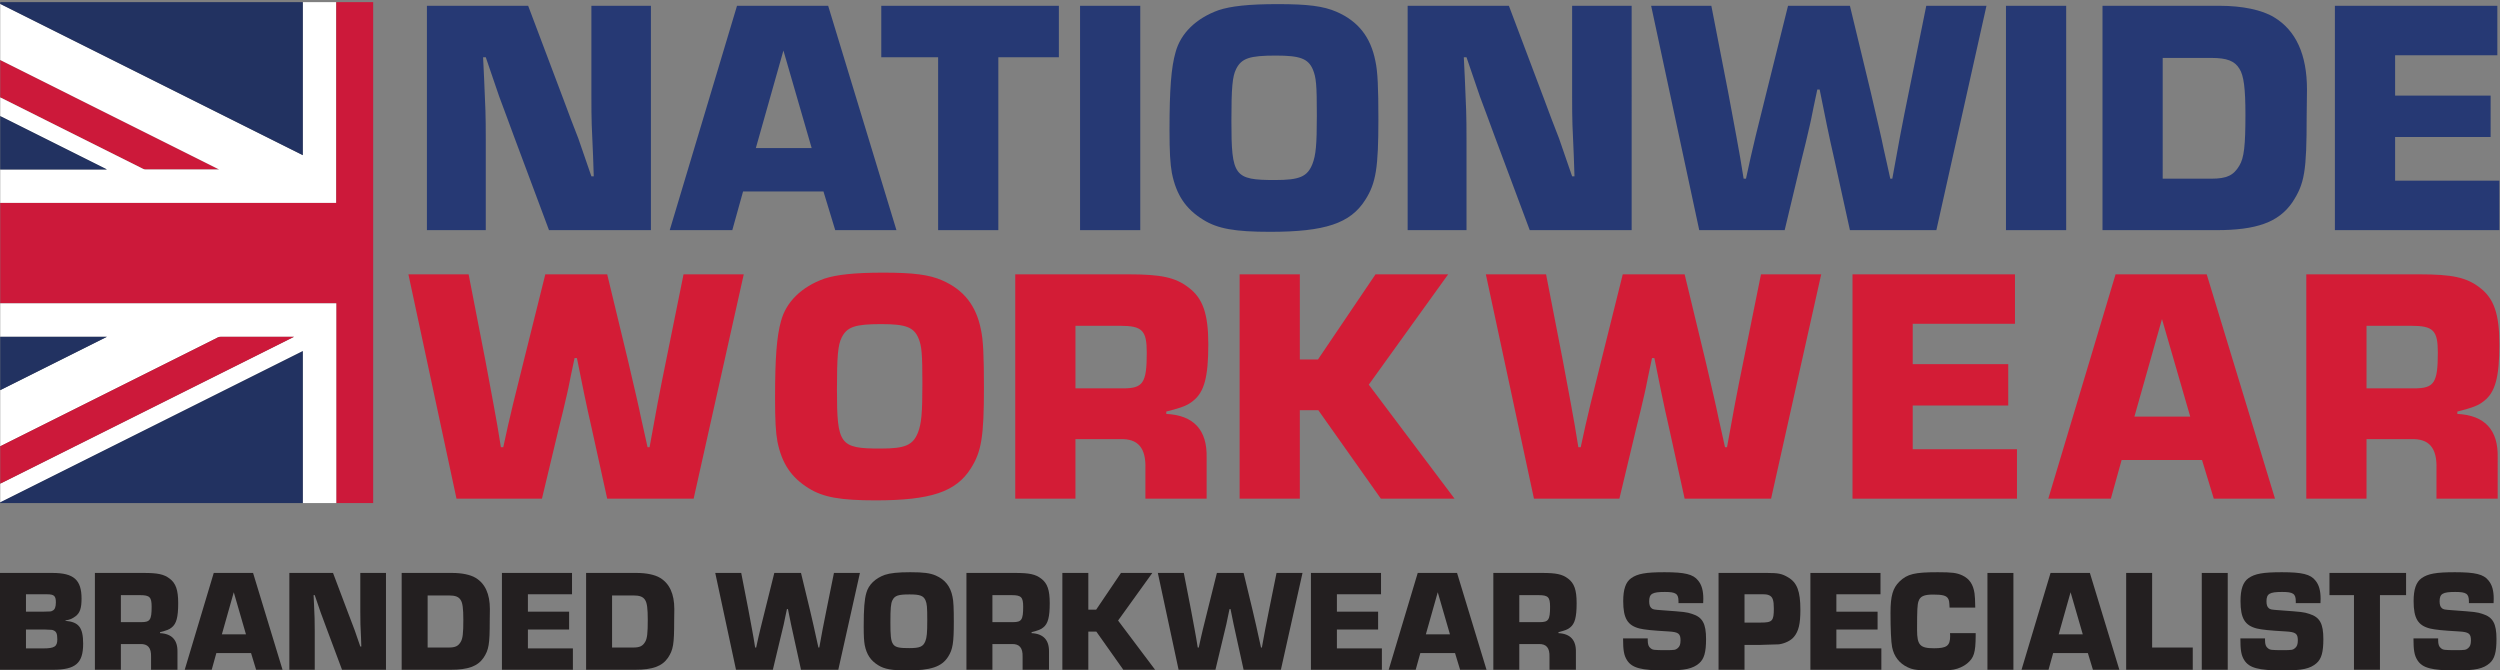
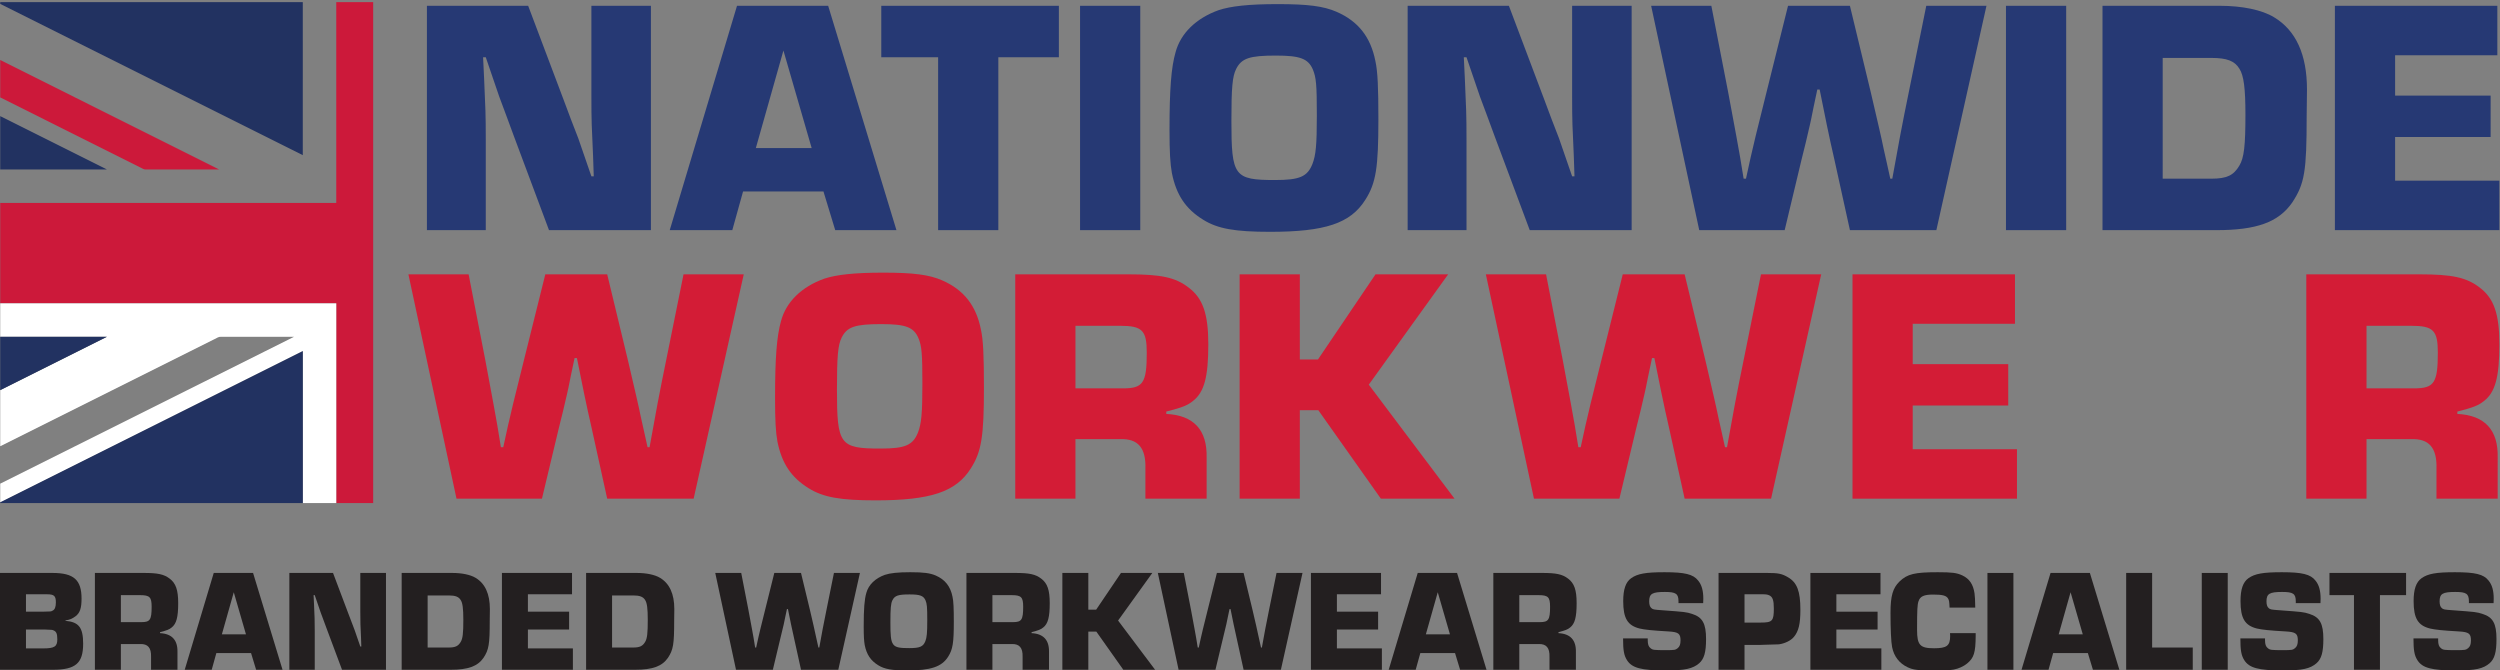
<svg xmlns="http://www.w3.org/2000/svg" xmlns:ns1="http://sodipodi.sourceforge.net/DTD/sodipodi-0.dtd" xmlns:ns2="http://www.inkscape.org/namespaces/inkscape" version="1.1" id="svg2" xml:space="preserve" width="1577.28" height="423" viewBox="0 0 1577.28 423" ns1:docname="Nationwide Workwear Logo_v1.eps">
  <rect x="0" y="0" width="1577.28" height="423" fill="#808080" stroke="none" />
  <defs id="defs6">
    <clipPath clipPathUnits="userSpaceOnUse" id="clipPath18">
      <path d="M 0,0 H 11830 V 3172 H 0 Z" id="path16" />
    </clipPath>
    <clipPath clipPathUnits="userSpaceOnUse" id="clipPath24">
      <path d="M 1.055,3172.45 H 1766.21 V 792.121 H 1.055 Z" id="path22" />
    </clipPath>
  </defs>
  <ns1:namedview id="namedview4" pagecolor="#ffffff" bordercolor="#666666" borderopacity="1.0" ns2:pageshadow="2" ns2:pageopacity="0.0" ns2:pagecheckerboard="0" />
  <g id="g8" ns2:groupmode="layer" ns2:label="ink_ext_XXXXXX" transform="matrix(1.333,0,0,-1.333,0,423)">
    <g id="g10" transform="scale(0.1)">
      <g id="g12">
        <g id="g14" clip-path="url(#clipPath18)">
          <g id="g20" clip-path="url(#clipPath24)">
            <path d="m -546.699,3163.09 h 2.574 l 1.066,-0.76 c 8.95,-6.1 18.493,-10.17 28.075,-15.01 C 2.391,2888.56 519.84,2629.99 1037.13,2371.19 c -116.212,-0.08 -232.548,0 -348.767,-0.04 -7.8,-0.2 -15.64,5.58 -22.609,8.71 -404.125,202.18 -808.328,404.12 -1212.453,606.31 v 176.92 0" style="fill:#cc193a;fill-opacity:1;fill-rule:nonzero;stroke:none" id="path26" />
-             <path d="M -544.125,3163.09 H -15.547 C 466.938,2922.22 950.535,2680.08 1433.06,2438.94 c 0.16,241.38 0.04,482.76 0.08,724.15 h 158.39 c 0,-316.78 0.04,-633.55 -0.04,-950.29 -712.705,-0.08 -1425.447,-0.04 -2138.189,-0.04 v 158.39 c 350.906,0 701.812,-0.04 1052.679,0.04 -350.867,175.53 -701.773,350.9 -1052.679,526.36 v 88.62 c 404.125,-202.19 808.328,-404.13 1212.453,-606.31 6.969,-3.13 14.809,-8.91 22.609,-8.71 116.219,0.04 232.555,-0.04 348.767,0.04 -517.29,258.8 -1034.739,517.37 -1552.114,776.13 -9.582,4.84 -19.125,8.91 -28.075,15.01 l -1.066,0.76 v 0" style="fill:#ffffff;fill-opacity:1;fill-rule:nonzero;stroke:none" id="path28" />
            <path d="M -15.547,3163.09 H 1433.14 c -0.04,-241.39 0.08,-482.77 -0.08,-724.15 -482.525,241.14 -966.122,483.28 -1448.607,724.15 v 0" style="fill:#223261;fill-opacity:1;fill-rule:nonzero;stroke:none" id="path30" />
            <path d="m 1591.53,3163.09 h 475.16 c 0,-316.78 -0.04,-633.55 0.04,-950.29 712.7,-0.08 1425.44,-0.04 2138.19,-0.04 V 1737.6 c -712.75,0 -1425.49,0.04 -2138.19,-0.04 -0.08,-316.73 -0.04,-633.51 -0.04,-950.279 h -475.16 c 0,316.769 0.04,633.549 -0.04,950.279 -712.705,0.08 -1425.447,0.04 -2138.189,0.04 v 475.16 c 712.742,0 1425.484,-0.04 2138.189,0.04 0.08,316.74 0.04,633.51 0.04,950.29 v 0" style="fill:#cc193a;fill-opacity:1;fill-rule:nonzero;stroke:none" id="path32" />
            <path d="m -546.699,2897.55 c 350.906,-175.46 701.812,-350.83 1052.679,-526.36 -350.867,-0.08 -701.773,-0.04 -1052.679,-0.04 v 526.4 0" style="fill:#223261;fill-opacity:1;fill-rule:nonzero;stroke:none" id="path34" />
            <path d="m -546.699,1737.6 c 712.742,0 1425.484,0.04 2138.189,-0.04 0.08,-316.73 0.04,-633.51 0.04,-950.279 h -158.39 c -0.04,241.379 0.08,482.759 -0.08,724.139 C 950.258,1270.12 467.414,1028.46 -15.43,787.281 H -192.742 c 527.941,263.469 1056.203,528.059 1584.112,791.809 -115.47,0.32 -230.93,-0.04 -346.4,0.16 -10.09,0.95 -19.8,-6.61 -28.86,-10.65 C 495.172,1308.21 -25.723,1047.55 -546.699,787.32 v 265.45 c 350.867,175.5 701.812,350.87 1052.679,526.4 -350.867,0.08 -701.773,0 -1052.679,0.04 v 158.39 0" style="fill:#ffffff;fill-opacity:1;fill-rule:nonzero;stroke:none" id="path36" />
            <path d="m -546.699,1579.21 c 350.906,-0.04 701.812,0.04 1052.679,-0.04 -350.867,-175.53 -701.812,-350.9 -1052.679,-526.4 v 526.44 0" style="fill:#223261;fill-opacity:1;fill-rule:nonzero;stroke:none" id="path38" />
-             <path d="m 1044.97,1579.25 c 115.47,-0.2 230.93,0.16 346.4,-0.16 C 863.461,1315.34 335.199,1050.75 -192.742,787.281 h -353.957 v 0.039 c 520.976,260.23 1041.871,520.89 1562.809,781.28 9.06,4.04 18.77,11.6 28.86,10.65 v 0" style="fill:#cc193a;fill-opacity:1;fill-rule:nonzero;stroke:none" id="path40" />
            <path d="m 1433.06,1511.42 c 0.16,-241.38 0.04,-482.76 0.08,-724.139 H -15.43 C 467.414,1028.46 950.258,1270.12 1433.06,1511.42 v 0" style="fill:#223261;fill-opacity:1;fill-rule:nonzero;stroke:none" id="path42" />
          </g>
        </g>
      </g>
      <path d="m 3080.82,2084.03 h -482.36 l -167.16,447.34 c -22.29,62.08 -46.16,124.17 -68.45,184.66 l -63.68,186.26 h -12.73 l 4.77,-98.7 c 6.37,-144.87 7.96,-168.75 7.96,-294.51 v -425.05 h -278.59 v 1061.83 h 479.18 l 168.74,-447.34 c 22.29,-60.49 44.58,-119.39 68.46,-179.89 20.69,-60.49 41.39,-120.99 62.08,-179.89 h 11.15 l -3.19,95.52 c -6.37,140.09 -7.96,160.78 -7.96,286.54 v 425.06 h 281.78 V 2084.03" style="fill:#263974;fill-opacity:1;fill-rule:nonzero;stroke:none" id="path44" />
      <path d="m 3707.95,2934.13 -130.54,-461.67 h 264.26 z m -191.03,-667.02 -50.94,-183.08 h -296.11 l 318.39,1061.83 h 431.42 l 323.17,-1061.83 h -289.74 l -55.71,183.08 h -380.48" style="fill:#263974;fill-opacity:1;fill-rule:nonzero;stroke:none" id="path46" />
      <path d="m 4725.15,2084.03 h -284.96 v 818.26 h -269.04 v 243.57 h 840.54 v -243.57 h -286.54 v -818.26" style="fill:#263974;fill-opacity:1;fill-rule:nonzero;stroke:none" id="path48" />
      <path d="M 5396.9,2084.03 H 5111.94 V 3145.86 H 5396.9 V 2084.03" style="fill:#263974;fill-opacity:1;fill-rule:nonzero;stroke:none" id="path50" />
      <path d="m 5850.57,2846.57 c -17.52,-35.02 -22.29,-87.56 -22.29,-245.16 0,-262.67 12.74,-280.18 206.95,-280.18 116.22,0 152.83,15.92 176.71,76.41 15.92,41.39 20.69,89.15 20.69,229.25 0,146.45 -3.18,179.88 -19.1,218.09 -22.28,50.94 -60.49,65.27 -175.12,65.27 -124.17,0 -162.37,-12.73 -187.84,-63.68 z m 475.99,270.63 c 101.88,-44.57 160.79,-119.39 183.07,-232.42 11.15,-49.35 14.33,-127.36 14.33,-275.41 0,-229.24 -11.14,-302.47 -62.08,-382.07 -70.05,-111.43 -191.04,-151.23 -450.53,-151.23 -165.55,0 -248.34,14.33 -316.79,57.31 -82.79,50.94 -127.36,117.8 -148.05,221.28 -7.96,44.57 -11.14,98.7 -11.14,203.77 0,192.62 7.96,296.1 28.65,367.74 23.88,89.15 97.11,160.79 203.77,198.99 57.3,19.11 143.27,28.66 278.59,28.66 144.87,0 218.1,-9.55 280.18,-36.62" style="fill:#263974;fill-opacity:1;fill-rule:nonzero;stroke:none" id="path52" />
      <path d="m 7722.64,2084.03 h -482.35 l -167.16,447.34 c -22.29,62.08 -46.17,124.17 -68.46,184.66 L 6941,2902.29 h -12.74 l 4.78,-98.7 c 6.37,-144.87 7.96,-168.75 7.96,-294.51 v -425.05 h -278.59 v 1061.83 h 479.18 l 168.74,-447.34 c 22.28,-60.49 44.58,-119.39 68.45,-179.89 20.7,-60.49 41.39,-120.99 62.08,-179.89 h 11.16 l -3.19,95.52 c -6.37,140.09 -7.97,160.78 -7.97,286.54 v 425.06 h 281.78 V 2084.03" style="fill:#263974;fill-opacity:1;fill-rule:nonzero;stroke:none" id="path54" />
      <path d="m 9164.86,2084.03 h -409.13 l -73.23,332.72 c -25.47,109.84 -47.76,221.28 -70.04,332.71 h -11.15 c -3.18,-15.91 -11.14,-52.53 -17.51,-82.78 -9.56,-47.76 -15.92,-79.59 -17.52,-84.37 -12.73,-55.72 -25.46,-109.85 -39.79,-165.56 l -79.6,-332.72 h -404.36 l -227.64,1061.83 h 284.96 l 79.6,-409.13 38.2,-205.36 c 12.74,-66.87 23.88,-133.73 35.02,-203.77 h 11.14 l 22.3,101.88 23.88,101.89 50.93,205.36 101.89,409.13 h 292.92 l 98.7,-409.13 c 31.83,-136.91 52.54,-224.47 60.5,-265.85 11.14,-47.77 20.69,-93.93 31.83,-143.28 h 9.55 c 23.88,135.31 49.36,270.63 78.01,409.13 l 82.78,409.13 h 284.97 L 9164.86,2084.03" style="fill:#263974;fill-opacity:1;fill-rule:nonzero;stroke:none" id="path56" />
      <path d="M 9779.26,2084.03 H 9494.3 v 1061.83 h 284.96 V 2084.03" style="fill:#263974;fill-opacity:1;fill-rule:nonzero;stroke:none" id="path58" />
      <path d="m 10466.9,2327.6 c 73.3,0 105.1,15.92 132.2,62.08 22.3,36.62 28.6,95.52 28.6,240.39 0,125.76 -7.9,186.25 -28.6,218.09 -22.3,36.62 -58.9,50.95 -132.2,50.95 h -230.8 V 2327.6 Z m -515.75,818.26 h 555.55 c 105.1,0 199,-19.11 256.3,-54.13 103.5,-62.08 156,-176.71 156,-342.27 l -1.5,-125.76 c 0,-261.08 -9.6,-319.99 -68.5,-409.13 -65.3,-93.93 -170.3,-130.54 -358.2,-130.54 h -539.65 v 1061.83" style="fill:#263974;fill-opacity:1;fill-rule:nonzero;stroke:none" id="path60" />
      <path d="m 11336.1,2720.8 h 452.1 V 2525 h -452.1 v -206.95 h 493.5 v -234.02 h -778.5 v 1061.83 h 768.9 v -234.02 h -483.9 V 2720.8" style="fill:#263974;fill-opacity:1;fill-rule:nonzero;stroke:none" id="path62" />
      <path d="m 3282.99,813.031 h -409.13 l -73.23,332.719 c -25.47,109.84 -47.75,221.28 -70.04,332.72 h -11.15 c -3.18,-15.93 -11.14,-52.54 -17.51,-82.78 -9.55,-47.77 -15.91,-79.6 -17.51,-84.38 -12.74,-55.72 -25.47,-109.84 -39.8,-165.56 l -79.6,-332.719 H 2160.67 L 1933.02,1874.86 h 284.96 l 79.6,-409.13 38.21,-205.36 c 12.73,-66.86 23.87,-133.72 35.02,-203.77 h 11.14 l 22.29,101.88 23.88,101.89 50.94,205.36 101.89,409.13 h 292.91 l 98.7,-409.13 c 31.84,-136.91 52.54,-224.47 60.5,-265.85 11.14,-47.77 20.69,-93.93 31.84,-143.28 h 9.55 c 23.88,135.32 49.35,270.63 78.01,409.13 l 82.78,409.13 H 3520.2 L 3282.99,813.031" style="fill:#d31c36;fill-opacity:1;fill-rule:nonzero;stroke:none" id="path64" />
      <path d="m 3983.6,1575.57 c -17.51,-35.02 -22.28,-87.55 -22.28,-245.16 0,-262.67 12.73,-280.18 206.95,-280.18 116.21,0 152.82,15.92 176.7,76.42 15.93,41.38 20.7,89.15 20.7,229.23 0,146.47 -3.18,179.9 -19.11,218.1 -22.28,50.95 -60.49,65.27 -175.11,65.27 -124.18,0 -162.38,-12.73 -187.85,-63.68 z m 476,270.64 c 101.88,-44.57 160.78,-119.4 183.06,-232.43 11.15,-49.35 14.33,-127.35 14.33,-275.41 0,-229.23 -11.14,-302.47 -62.08,-382.069 -70.05,-111.43 -191.04,-151.231 -450.53,-151.231 -165.55,0 -248.34,14.328 -316.79,57.309 -82.78,50.941 -127.36,117.812 -148.06,221.291 -7.95,44.57 -11.14,98.7 -11.14,203.77 0,192.62 7.96,296.1 28.66,367.73 23.88,89.15 97.11,160.79 203.77,198.99 57.31,19.11 143.27,28.66 278.59,28.66 144.87,0 218.1,-9.55 280.19,-36.61" style="fill:#d31c36;fill-opacity:1;fill-rule:nonzero;stroke:none" id="path66" />
      <path d="m 5316.2,1335.19 c 93.93,0 111.44,25.47 111.44,168.75 0,105.07 -20.7,127.35 -125.76,127.35 h -211.73 v -296.1 z m -511.01,539.67 h 536.49 c 152.82,0 221.28,-14.33 283.36,-62.08 68.46,-50.95 93.93,-125.76 93.93,-269.04 0,-154.42 -19.11,-226.06 -71.64,-267.45 -27.07,-22.29 -52.53,-31.84 -127.36,-50.94 v -11.15 c 130.55,-6.36 194.22,-76.41 191.04,-206.95 V 813.031 h -289.74 v 141.68 c 3.18,98.699 -35.02,143.279 -119.39,140.099 H 5090.15 V 813.031 H 4805.19 V 1874.86" style="fill:#d31c36;fill-opacity:1;fill-rule:nonzero;stroke:none" id="path68" />
      <path d="m 6152.12,1472.09 h 85.96 l 272.23,402.77 h 343.86 l -375.7,-522.16 405.95,-539.669 h -348.65 l -296.1,418.679 h -87.55 V 813.031 H 5867.16 V 1874.86 h 284.96 v -402.77" style="fill:#d31c36;fill-opacity:1;fill-rule:nonzero;stroke:none" id="path70" />
      <path d="m 8382.58,813.031 h -409.13 l -73.22,332.719 c -25.48,109.84 -47.76,221.28 -70.05,332.72 h -11.14 c -3.18,-15.93 -11.14,-52.54 -17.51,-82.78 -9.56,-47.77 -15.93,-79.6 -17.52,-84.38 -12.73,-55.72 -25.47,-109.84 -39.79,-165.56 l -79.6,-332.719 H 7260.26 L 7032.61,1874.86 h 284.96 l 79.6,-409.13 38.21,-205.36 c 12.73,-66.86 23.87,-133.72 35.02,-203.77 h 11.14 l 22.29,101.88 23.88,101.89 50.94,205.36 101.88,409.13 h 292.92 l 98.7,-409.13 c 31.85,-136.91 52.54,-224.47 60.5,-265.85 11.15,-47.77 20.7,-93.93 31.84,-143.28 h 9.55 c 23.88,135.32 49.35,270.63 78.01,409.13 l 82.78,409.13 h 284.96 L 8382.58,813.031" style="fill:#d31c36;fill-opacity:1;fill-rule:nonzero;stroke:none" id="path72" />
      <path d="m 9052.95,1449.81 h 452.11 V 1254 h -452.11 v -206.95 h 493.49 V 813.031 H 8767.99 V 1874.86 h 768.9 v -234.02 h -483.94 v -191.03" style="fill:#d31c36;fill-opacity:1;fill-rule:nonzero;stroke:none" id="path74" />
-       <path d="m 10232.7,1663.13 -130.5,-461.66 h 264.2 z m -191,-667.021 -50.96,-183.078 h -296.1 L 10013,1874.86 h 431.4 l 323.2,-1061.829 h -289.7 l -55.7,183.078 h -380.5" style="fill:#d31c36;fill-opacity:1;fill-rule:nonzero;stroke:none" id="path76" />
      <path d="m 11426.8,1335.19 c 93.9,0 111.5,25.47 111.5,168.75 0,105.07 -20.7,127.35 -125.8,127.35 h -211.7 v -296.1 z m -511,539.67 h 536.5 c 152.8,0 221.3,-14.33 283.4,-62.08 68.4,-50.95 93.9,-125.76 93.9,-269.04 0,-154.42 -19.1,-226.06 -71.7,-267.45 -27,-22.29 -52.5,-31.84 -127.3,-50.94 v -11.15 c 130.5,-6.36 194.2,-76.41 191,-206.95 V 813.031 h -289.7 v 141.68 c 3.2,98.699 -35,143.279 -119.4,140.099 h -211.7 V 813.031 h -285 V 1874.86" style="fill:#d31c36;fill-opacity:1;fill-rule:nonzero;stroke:none" id="path78" />
      <path d="m 204.668,104.391 c 52.883,0 66.609,8.941 66.609,42.589 0,27.469 -4.8,37.77 -19.226,43.258 -4.805,2.063 -4.805,2.063 -39.153,3.442 H 122.93 v -89.289 z m -4.121,173.757 c 41.199,0.692 41.199,0.692 48.066,4.813 10.996,4.809 15.801,17.859 15.801,39.141 0,30.91 -8.242,38.468 -42.578,38.468 H 122.93 V 278.148 Z M 0,461.531 h 248.613 c 100.965,0 137.364,-32.972 137.364,-121.562 0,-44.649 -7.547,-68 -28.848,-83.789 -15.789,-11.68 -27.473,-16.489 -47.383,-19.231 v -2.058 c 63.184,-5.5 83.789,-31.602 83.789,-108.52 C 393.535,34.34 357.82,3.43 251.367,3.43 H 0 V 461.531" style="fill:#231f20;fill-opacity:1;fill-rule:nonzero;stroke:none" id="path80" />
      <path d="m 669.629,228.711 c 40.516,0 48.074,10.98 48.074,72.789 0,45.328 -8.926,54.949 -54.258,54.949 H 572.102 V 228.711 Z m -220.457,232.82 h 231.441 c 65.942,0 95.473,-6.179 122.258,-26.793 29.531,-21.968 40.52,-54.258 40.52,-116.058 0,-66.621 -8.246,-97.532 -30.911,-115.391 -11.667,-9.609 -22.667,-13.73 -54.941,-21.98 v -4.797 c 56.316,-2.75 83.789,-32.973 82.41,-89.293 V 3.43 H 714.961 V 64.559 C 716.328,107.141 699.844,126.371 663.445,125 H 572.102 V 3.43 H 449.172 V 461.531" style="fill:#231f20;fill-opacity:1;fill-rule:nonzero;stroke:none" id="path82" />
      <path d="m 1106.45,370.18 -56.32,-199.168 h 114 z M 1024.02,82.422 1002.05,3.43 H 874.309 L 1011.66,461.531 h 186.12 L 1337.21,3.43 h -125 l -24.04,78.992 h -164.15" style="fill:#231f20;fill-opacity:1;fill-rule:nonzero;stroke:none" id="path84" />
      <path d="M 1826.89,3.43 H 1618.8 L 1546.68,196.422 c -9.61,26.789 -19.91,53.578 -29.53,79.668 l -27.47,80.359 h -5.49 l 2.06,-42.59 c 2.74,-62.5 3.43,-72.789 3.43,-127.05 V 3.43 H 1369.49 V 461.531 h 206.72 l 72.8,-192.992 c 9.62,-26.098 19.23,-51.508 29.53,-77.609 8.94,-26.098 17.87,-52.192 26.79,-77.598 h 4.81 l -1.37,41.199 c -2.75,60.438 -3.44,69.36 -3.44,123.617 v 183.383 h 121.56 V 3.43" style="fill:#231f20;fill-opacity:1;fill-rule:nonzero;stroke:none" id="path86" />
      <path d="m 2123.6,108.512 c 31.6,0 45.34,6.867 57.01,26.789 9.61,15.801 12.36,41.211 12.36,103.711 0,54.25 -3.43,80.347 -12.36,94.078 -9.61,15.801 -25.41,21.98 -57.01,21.98 h -99.59 V 108.512 Z m -222.52,353.019 h 239.69 c 45.33,0 85.85,-8.242 110.58,-23.351 44.64,-26.789 67.3,-76.239 67.3,-147.668 l -0.68,-54.25 c 0,-112.641 -4.12,-138.051 -29.53,-176.512 C 2260.27,19.23 2214.95,3.43 2133.91,3.43 H 1901.08 V 461.531" style="fill:#231f20;fill-opacity:1;fill-rule:nonzero;stroke:none" id="path88" />
      <path d="m 2498.6,278.148 h 195.06 V 193.68 H 2498.6 v -89.289 h 212.91 V 3.43 H 2375.67 V 461.531 h 331.72 V 360.57 H 2498.6 v -82.422" style="fill:#231f20;fill-opacity:1;fill-rule:nonzero;stroke:none" id="path90" />
      <path d="m 2996.54,108.512 c 31.59,0 45.34,6.867 57,26.789 9.62,15.801 12.37,41.211 12.37,103.711 0,54.25 -3.43,80.347 -12.37,94.078 -9.6,15.801 -25.41,21.98 -57,21.98 h -99.59 V 108.512 Z m -222.52,353.019 h 239.69 c 45.33,0 85.85,-8.242 110.58,-23.351 44.64,-26.789 67.3,-76.239 67.3,-147.668 l -0.68,-54.25 c 0,-112.641 -4.12,-138.051 -29.53,-176.512 C 3133.21,19.23 3087.89,3.43 3006.85,3.43 H 2774.02 V 461.531" style="fill:#231f20;fill-opacity:1;fill-rule:nonzero;stroke:none" id="path92" />
      <path d="M 3967.7,3.43 H 3791.19 L 3759.59,146.98 c -10.99,47.379 -20.6,95.461 -30.21,143.532 h -4.81 c -1.38,-6.864 -4.81,-22.66 -7.56,-35.711 -4.12,-20.61 -6.86,-34.34 -7.55,-36.403 -5.5,-24.039 -10.99,-47.386 -17.17,-71.418 L 3657.95,3.43 H 3483.51 L 3385.29,461.531 h 122.93 l 34.35,-176.511 16.48,-88.598 c 5.49,-28.852 10.31,-57.684 15.11,-87.91 h 4.8 l 9.62,43.957 10.31,43.953 21.97,88.598 43.95,176.511 h 126.38 l 42.58,-176.511 c 13.73,-59.071 22.67,-96.84 26.09,-114.692 4.82,-20.609 8.94,-40.527 13.74,-61.816 h 4.12 c 10.31,58.379 21.29,116.758 33.66,176.508 l 35.71,176.511 h 122.94 L 3967.7,3.43" style="fill:#231f20;fill-opacity:1;fill-rule:nonzero;stroke:none" id="path94" />
      <path d="m 4223.9,332.41 c -7.56,-15.109 -9.62,-37.781 -9.62,-105.762 0,-113.316 5.5,-120.878 89.28,-120.878 50.14,0 65.93,6.859 76.23,32.968 6.88,17.852 8.94,38.453 8.94,98.891 0,63.191 -1.38,77.609 -8.24,94.09 -9.62,21.98 -26.11,28.16 -75.55,28.16 -53.57,0 -70.06,-5.488 -81.04,-27.469 z m 205.35,116.762 c 43.95,-19.231 69.36,-51.524 78.98,-100.281 4.81,-21.289 6.18,-54.942 6.18,-118.821 0,-98.89 -4.81,-130.48 -26.78,-164.82 C 4457.4,17.168 4405.21,0 4293.26,0 c -71.42,0 -107.14,6.18 -136.67,24.719 -35.71,21.98 -54.95,50.82 -63.88,95.472 -3.43,19.231 -4.8,42.579 -4.8,87.911 0,83.097 3.43,127.75 12.36,158.648 10.31,38.461 41.9,69.371 87.91,85.852 24.73,8.25 61.81,12.367 120.19,12.367 62.5,0 94.09,-4.117 120.88,-15.797" style="fill:#231f20;fill-opacity:1;fill-rule:nonzero;stroke:none" id="path96" />
      <path d="m 4794.64,228.711 c 40.52,0 48.07,10.98 48.07,72.789 0,45.328 -8.92,54.949 -54.25,54.949 h -91.35 V 228.711 Z m -220.46,232.82 h 231.45 c 65.93,0 95.46,-6.179 122.25,-26.793 29.53,-21.968 40.52,-54.258 40.52,-116.058 0,-66.621 -8.24,-97.532 -30.91,-115.391 -11.67,-9.609 -22.67,-13.73 -54.94,-21.98 v -4.797 c 56.32,-2.75 83.79,-32.973 82.41,-89.293 V 3.43 H 4839.97 V 64.559 c 1.37,42.582 -15.12,61.812 -51.51,60.441 h -91.35 V 3.43 H 4574.18 V 461.531" style="fill:#231f20;fill-opacity:1;fill-rule:nonzero;stroke:none" id="path98" />
      <path d="m 5151.09,287.77 h 37.09 l 117.45,173.761 h 148.34 L 5291.89,236.262 5467.02,3.43 h -150.4 L 5188.87,184.059 h -37.78 V 3.43 H 5028.16 V 461.531 h 122.93 V 287.77" style="fill:#231f20;fill-opacity:1;fill-rule:nonzero;stroke:none" id="path100" />
      <path d="m 6062.48,3.43 h -176.5 L 5854.38,146.98 c -10.99,47.379 -20.6,95.461 -30.22,143.532 h -4.8 c -1.38,-6.864 -4.82,-22.66 -7.56,-35.711 -4.12,-20.61 -6.87,-34.34 -7.55,-36.403 -5.5,-24.039 -11,-47.386 -17.18,-71.418 L 5752.73,3.43 H 5578.29 L 5480.08,461.531 h 122.93 l 34.34,-176.511 16.49,-88.598 c 5.49,-28.852 10.3,-57.684 15.11,-87.91 h 4.8 l 9.62,43.957 10.3,43.953 21.97,88.598 43.96,176.511 h 126.38 l 42.57,-176.511 c 13.74,-59.071 22.67,-96.84 26.1,-114.692 4.81,-20.609 8.93,-40.527 13.74,-61.816 h 4.12 c 10.3,58.379 21.29,116.758 33.65,176.508 l 35.72,176.511 h 122.93 L 6062.48,3.43" style="fill:#231f20;fill-opacity:1;fill-rule:nonzero;stroke:none" id="path102" />
      <path d="m 6327.6,278.148 h 195.06 V 193.68 H 6327.6 v -89.289 h 212.91 V 3.43 H 6204.67 V 461.531 h 331.72 V 360.57 H 6327.6 v -82.422" style="fill:#231f20;fill-opacity:1;fill-rule:nonzero;stroke:none" id="path104" />
      <path d="m 6804.93,370.18 -56.32,-199.168 h 114.01 z M 6722.51,82.422 6700.54,3.43 H 6572.79 L 6710.15,461.531 h 186.12 L 7035.69,3.43 h -125 l -24.03,78.992 h -164.15" style="fill:#231f20;fill-opacity:1;fill-rule:nonzero;stroke:none" id="path106" />
      <path d="m 7288.44,228.711 c 40.52,0 48.07,10.98 48.07,72.789 0,45.328 -8.92,54.949 -54.25,54.949 h -91.35 V 228.711 Z m -220.46,232.82 h 231.44 c 65.94,0 95.47,-6.179 122.26,-26.793 29.53,-21.968 40.52,-54.258 40.52,-116.058 0,-66.621 -8.24,-97.532 -30.91,-115.391 -11.67,-9.609 -22.67,-13.73 -54.94,-21.98 v -4.797 c 56.32,-2.75 83.79,-32.973 82.41,-89.293 V 3.43 H 7333.77 V 64.559 c 1.37,42.582 -15.12,61.812 -51.51,60.441 h -91.35 V 3.43 H 7067.98 V 461.531" style="fill:#231f20;fill-opacity:1;fill-rule:nonzero;stroke:none" id="path108" />
      <path d="m 7944.35,318.68 v 8.242 c 0,36.398 -12.37,44.637 -64.56,44.637 -59.75,0 -74.17,-8.239 -74.17,-44.637 0,-15.121 3.43,-26.102 10.3,-31.602 7.55,-6.871 11.67,-7.55 50.82,-10.3 111.26,-8.239 112.64,-8.239 141.48,-17.168 50.14,-15.793 66.62,-46.024 66.62,-119.5 0,-61.813 -8.93,-93.403 -32.28,-114.012 C 8012.34,8.238 7975.25,0 7884.6,0 c -116.76,0 -160.71,11.68 -184.06,48.77 -14.43,22.652 -18.55,47.379 -18.55,103.011 h 116.76 v -8.922 c 0,-19.238 4.12,-30.91 13.73,-37.781 10.3,-8.238 15.8,-8.93 72.12,-8.93 39.83,0 46.02,0.691 56.32,9.622 8.92,7.562 13.04,17.851 13.04,36.39 0,32.289 -9.61,39.84 -57.69,42.59 -74.86,4.121 -112.64,8.238 -135.99,13.73 -57,14.43 -77.6,48.079 -77.6,129.809 0,55.633 11.68,89.973 37.77,108.512 30.22,21.289 68.68,28.168 157.97,28.168 96.15,0 135.29,-9.617 158.64,-39.149 17.18,-20.609 24.73,-48.082 24.73,-86.55 l -0.69,-20.59 h -116.75" style="fill:#231f20;fill-opacity:1;fill-rule:nonzero;stroke:none" id="path110" />
      <path d="m 8333.77,226.648 c 54.94,0 61.82,7.543 61.82,66.614 0,39.148 -5.5,54.949 -21.99,62.5 -10.3,4.117 -13.73,4.808 -39.14,4.808 h -77.61 V 226.648 Z m -199.85,234.883 h 230.07 c 52.2,0 70.05,-3.441 98.9,-20.613 42.58,-24.719 58.38,-65.918 58.38,-153.828 0,-66.629 -8.24,-100.969 -30.23,-127.762 -14.42,-17.848 -42.57,-31.59 -71.42,-35.707 -8.24,-0.691 -8.24,-0.691 -69.37,-2.062 l -19.91,-0.688 h -73.49 V 3.43 H 8133.92 V 461.531" style="fill:#231f20;fill-opacity:1;fill-rule:nonzero;stroke:none" id="path112" />
      <path d="m 8691.6,278.148 h 195.06 V 193.68 H 8691.6 v -89.289 h 212.91 V 3.43 H 8568.67 V 461.531 h 331.72 V 360.57 H 8691.6 v -82.422" style="fill:#231f20;fill-opacity:1;fill-rule:nonzero;stroke:none" id="path114" />
      <path d="M 9350.95,176.512 V 162.77 C 9350.26,83.781 9342.71,59.75 9310.43,32.961 9293.95,19.23 9269.22,8.238 9246.56,4.121 9232.82,1.371 9202.61,0 9160.71,0 9076.92,0 9057,2.059 9028.85,15.109 c -39.15,18.539 -64.56,50.82 -73.5,95.461 -4.8,22.668 -7.55,86.539 -7.55,162.782 0,79.66 10.99,116.75 42.58,147.648 37.09,35.719 72.12,43.969 180.63,43.969 67.99,0 89.97,-2.758 116.75,-15.117 33.66,-15.793 51.52,-42.582 57.7,-85.161 2.06,-15.8 2.74,-28.16 3.43,-67.312 h -121.57 c -1.36,28.851 -2.06,33.66 -6.86,42.59 -8.24,14.422 -26.09,19.222 -70.74,19.222 -43.26,0 -61.81,-8.242 -69.37,-31.589 -5.49,-15.801 -6.86,-39.832 -6.86,-135.301 0,-72.11 13.73,-87.223 80.35,-87.223 60.44,0 76.24,11.672 76.24,58.371 0,1.383 0,7.563 -0.7,13.063 h 121.57" style="fill:#231f20;fill-opacity:1;fill-rule:nonzero;stroke:none" id="path116" />
      <path d="M 9529.52,3.43 H 9406.59 V 461.531 h 122.93 V 3.43" style="fill:#231f20;fill-opacity:1;fill-rule:nonzero;stroke:none" id="path118" />
      <path d="M 9800.12,370.18 9743.8,171.012 h 114 z M 9717.7,82.422 9695.72,3.43 H 9567.98 L 9705.33,461.531 h 186.13 L 10030.9,3.43 H 9905.88 L 9881.85,82.422 H 9717.7" style="fill:#231f20;fill-opacity:1;fill-rule:nonzero;stroke:none" id="path120" />
      <path d="m 10186.1,108.512 h 192.3 V 3.43 h -315.2 V 461.531 h 122.9 V 108.512" style="fill:#231f20;fill-opacity:1;fill-rule:nonzero;stroke:none" id="path122" />
      <path d="M 10543.9,3.43 H 10421 V 461.531 h 122.9 V 3.43" style="fill:#231f20;fill-opacity:1;fill-rule:nonzero;stroke:none" id="path124" />
      <path d="m 10866,318.68 v 8.242 c 0,36.398 -12.3,44.637 -64.5,44.637 -59.8,0 -74.2,-8.239 -74.2,-44.637 0,-15.121 3.4,-26.102 10.3,-31.602 7.6,-6.871 11.7,-7.55 50.8,-10.3 111.3,-8.239 112.7,-8.239 141.5,-17.168 50.1,-15.793 66.6,-46.024 66.6,-119.5 0,-61.813 -8.9,-93.403 -32.3,-114.012 C 10934,8.238 10896.9,0 10806.3,0 c -116.8,0 -160.7,11.68 -184.1,48.77 -14.4,22.652 -18.5,47.379 -18.5,103.011 h 116.7 v -8.922 c 0,-19.238 4.2,-30.91 13.8,-37.781 10.3,-8.238 15.8,-8.93 72.1,-8.93 39.8,0 46,0.691 56.3,9.622 8.9,7.562 13.1,17.851 13.1,36.39 0,32.289 -9.7,39.84 -57.7,42.59 -74.9,4.121 -112.7,8.238 -136,13.73 -57,14.43 -77.6,48.079 -77.6,129.809 0,55.633 11.6,89.973 37.7,108.512 30.3,21.289 68.7,28.168 158,28.168 96.2,0 135.3,-9.617 158.7,-39.149 17.1,-20.609 24.7,-48.082 24.7,-86.55 l -0.7,-20.59 H 10866" style="fill:#231f20;fill-opacity:1;fill-rule:nonzero;stroke:none" id="path126" />
      <path d="m 11264.4,3.43 h -123 V 356.449 h -116 V 461.531 H 11388 V 356.449 h -123.6 V 3.43" style="fill:#231f20;fill-opacity:1;fill-rule:nonzero;stroke:none" id="path128" />
      <path d="m 11685.4,318.68 v 8.242 c 0,36.398 -12.4,44.637 -64.6,44.637 -59.7,0 -74.1,-8.239 -74.1,-44.637 0,-15.121 3.4,-26.102 10.3,-31.602 7.5,-6.871 11.6,-7.55 50.8,-10.3 111.2,-8.239 112.6,-8.239 141.5,-17.168 50.1,-15.793 66.6,-46.024 66.6,-119.5 0,-61.813 -8.9,-93.403 -32.3,-114.012 C 11753.4,8.238 11716.3,0 11625.6,0 c -116.7,0 -160.7,11.68 -184,48.77 -14.4,22.652 -18.6,47.379 -18.6,103.011 h 116.8 v -8.922 c 0,-19.238 4.1,-30.91 13.7,-37.781 10.3,-8.238 15.8,-8.93 72.1,-8.93 39.9,0 46.1,0.691 56.4,9.622 8.9,7.562 13,17.851 13,36.39 0,32.289 -9.6,39.84 -57.7,42.59 -74.8,4.121 -112.6,8.238 -136,13.73 -57,14.43 -77.6,48.079 -77.6,129.809 0,55.633 11.7,89.973 37.8,108.512 30.2,21.289 68.7,28.168 158,28.168 96.1,0 135.3,-9.617 158.6,-39.149 17.2,-20.609 24.7,-48.082 24.7,-86.55 l -0.7,-20.59 h -116.7" style="fill:#231f20;fill-opacity:1;fill-rule:nonzero;stroke:none" id="path130" />
    </g>
  </g>
</svg>